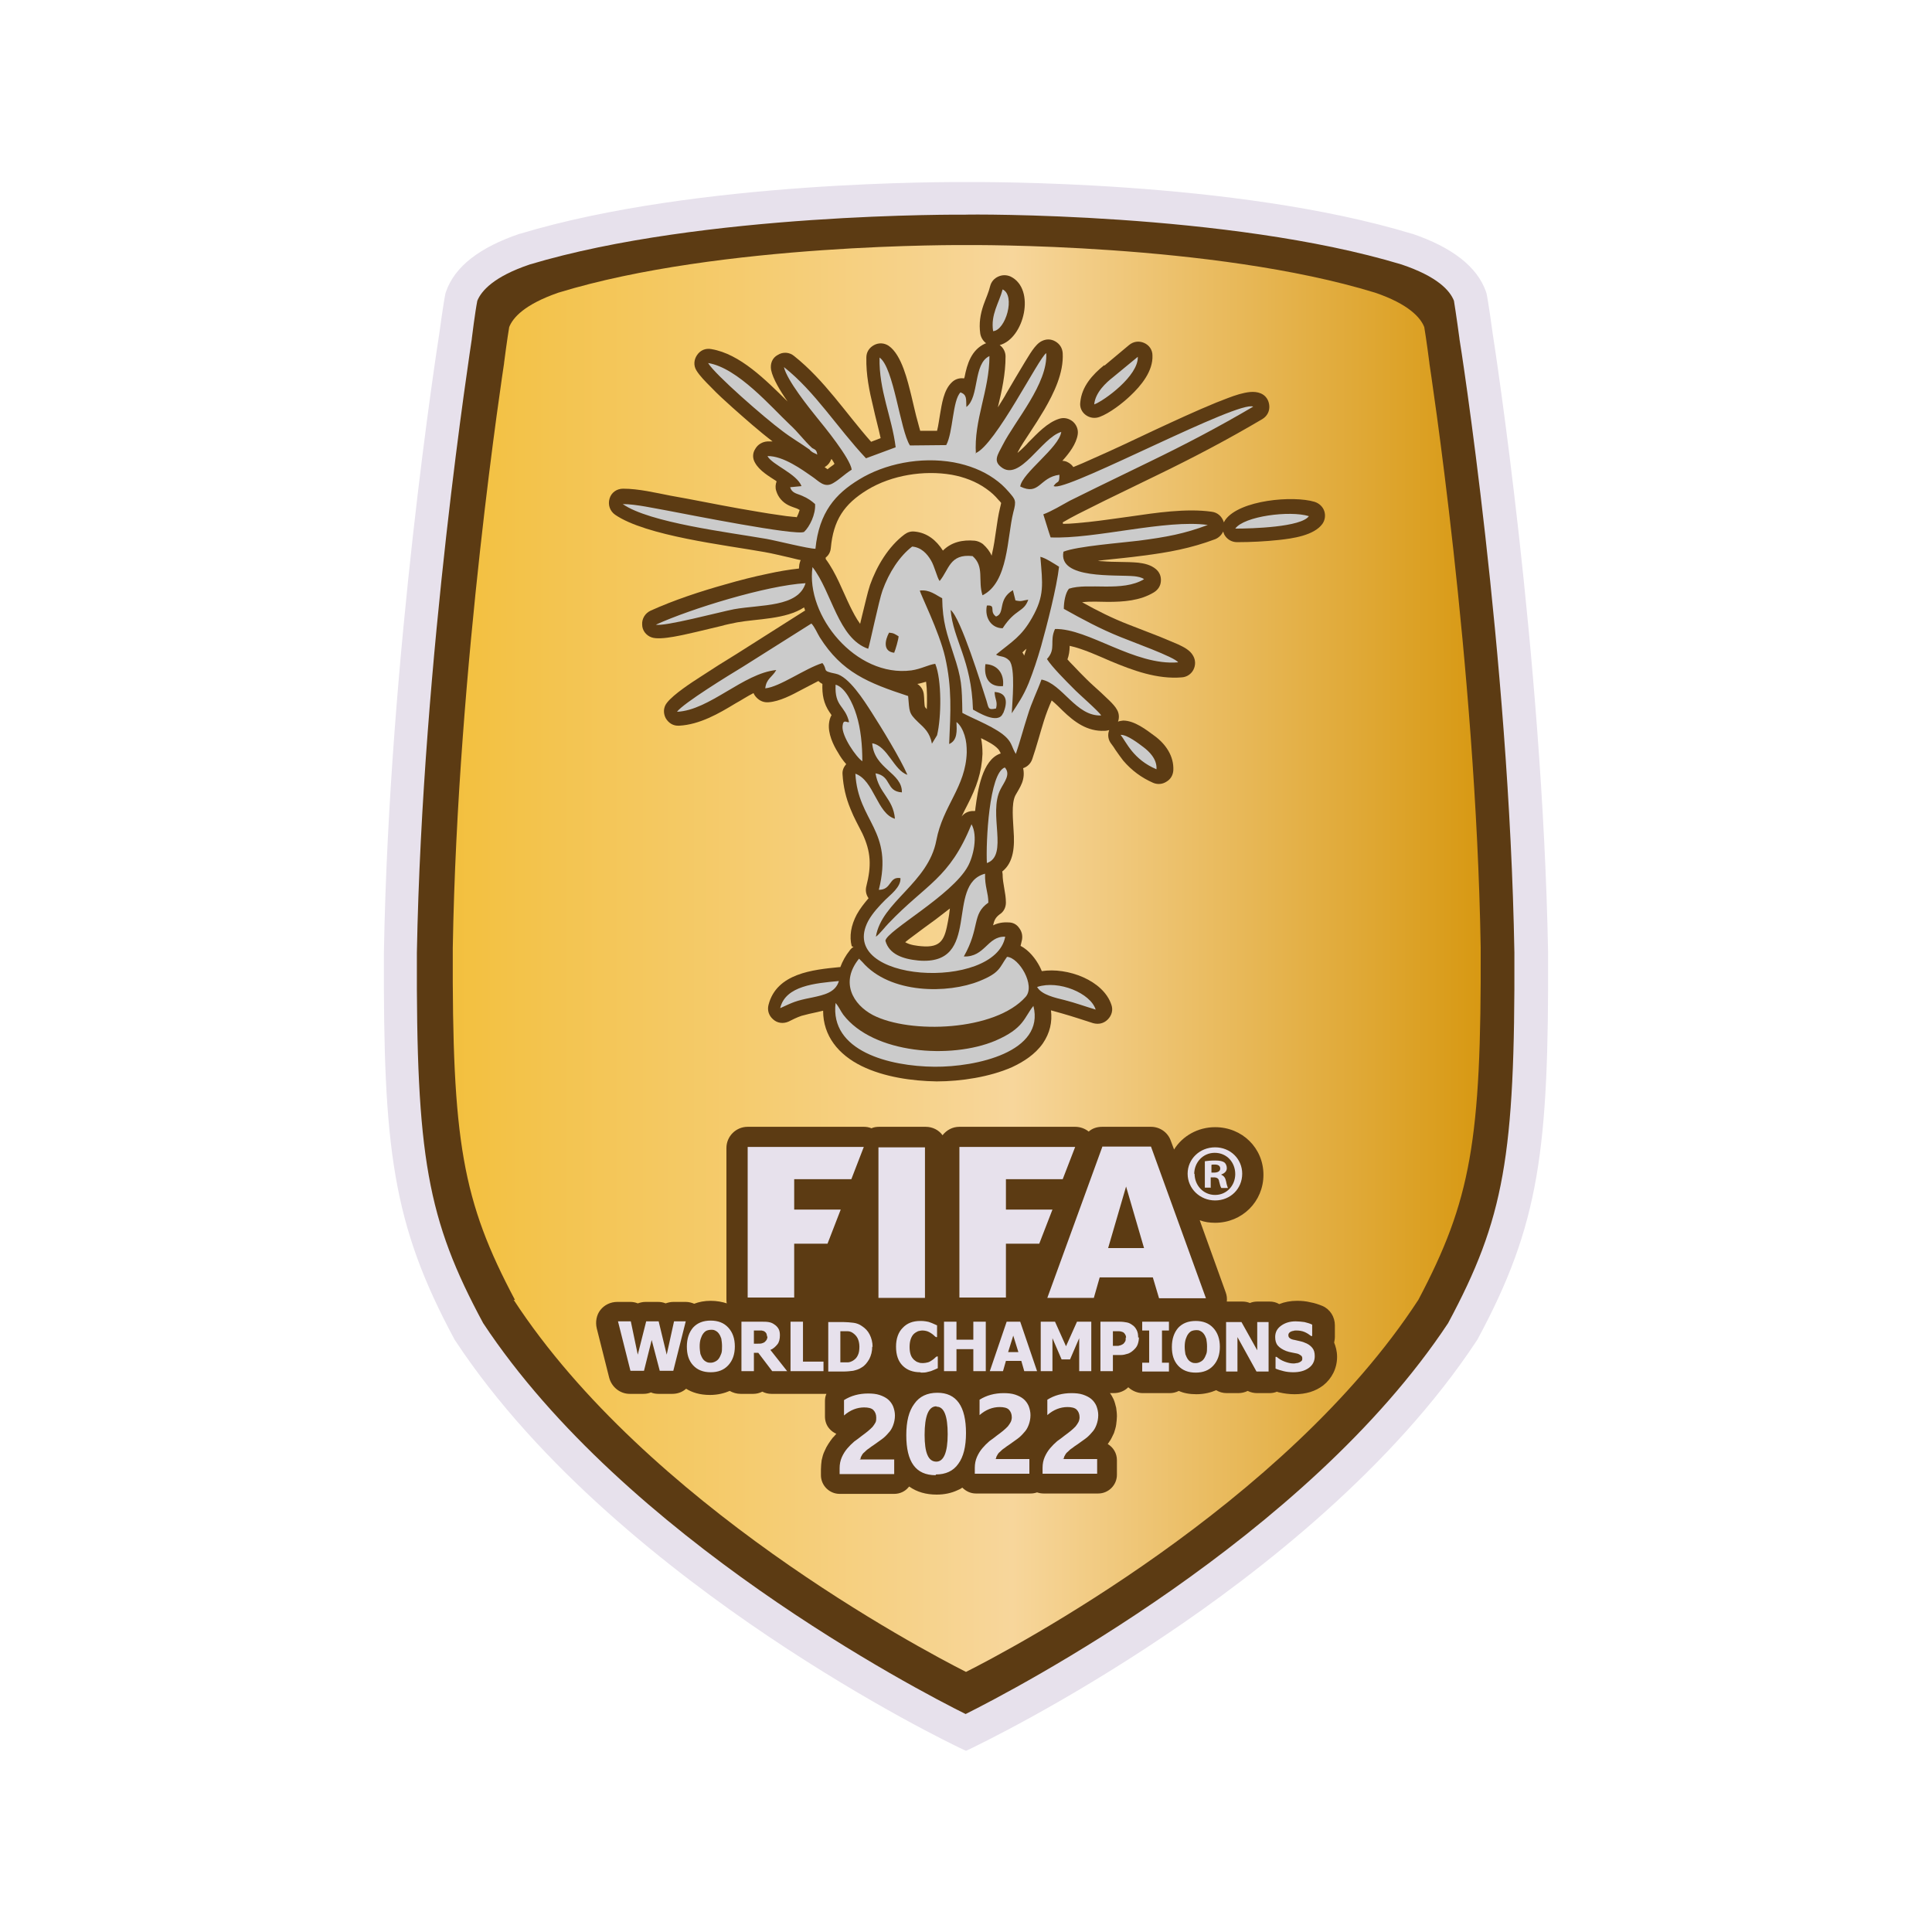
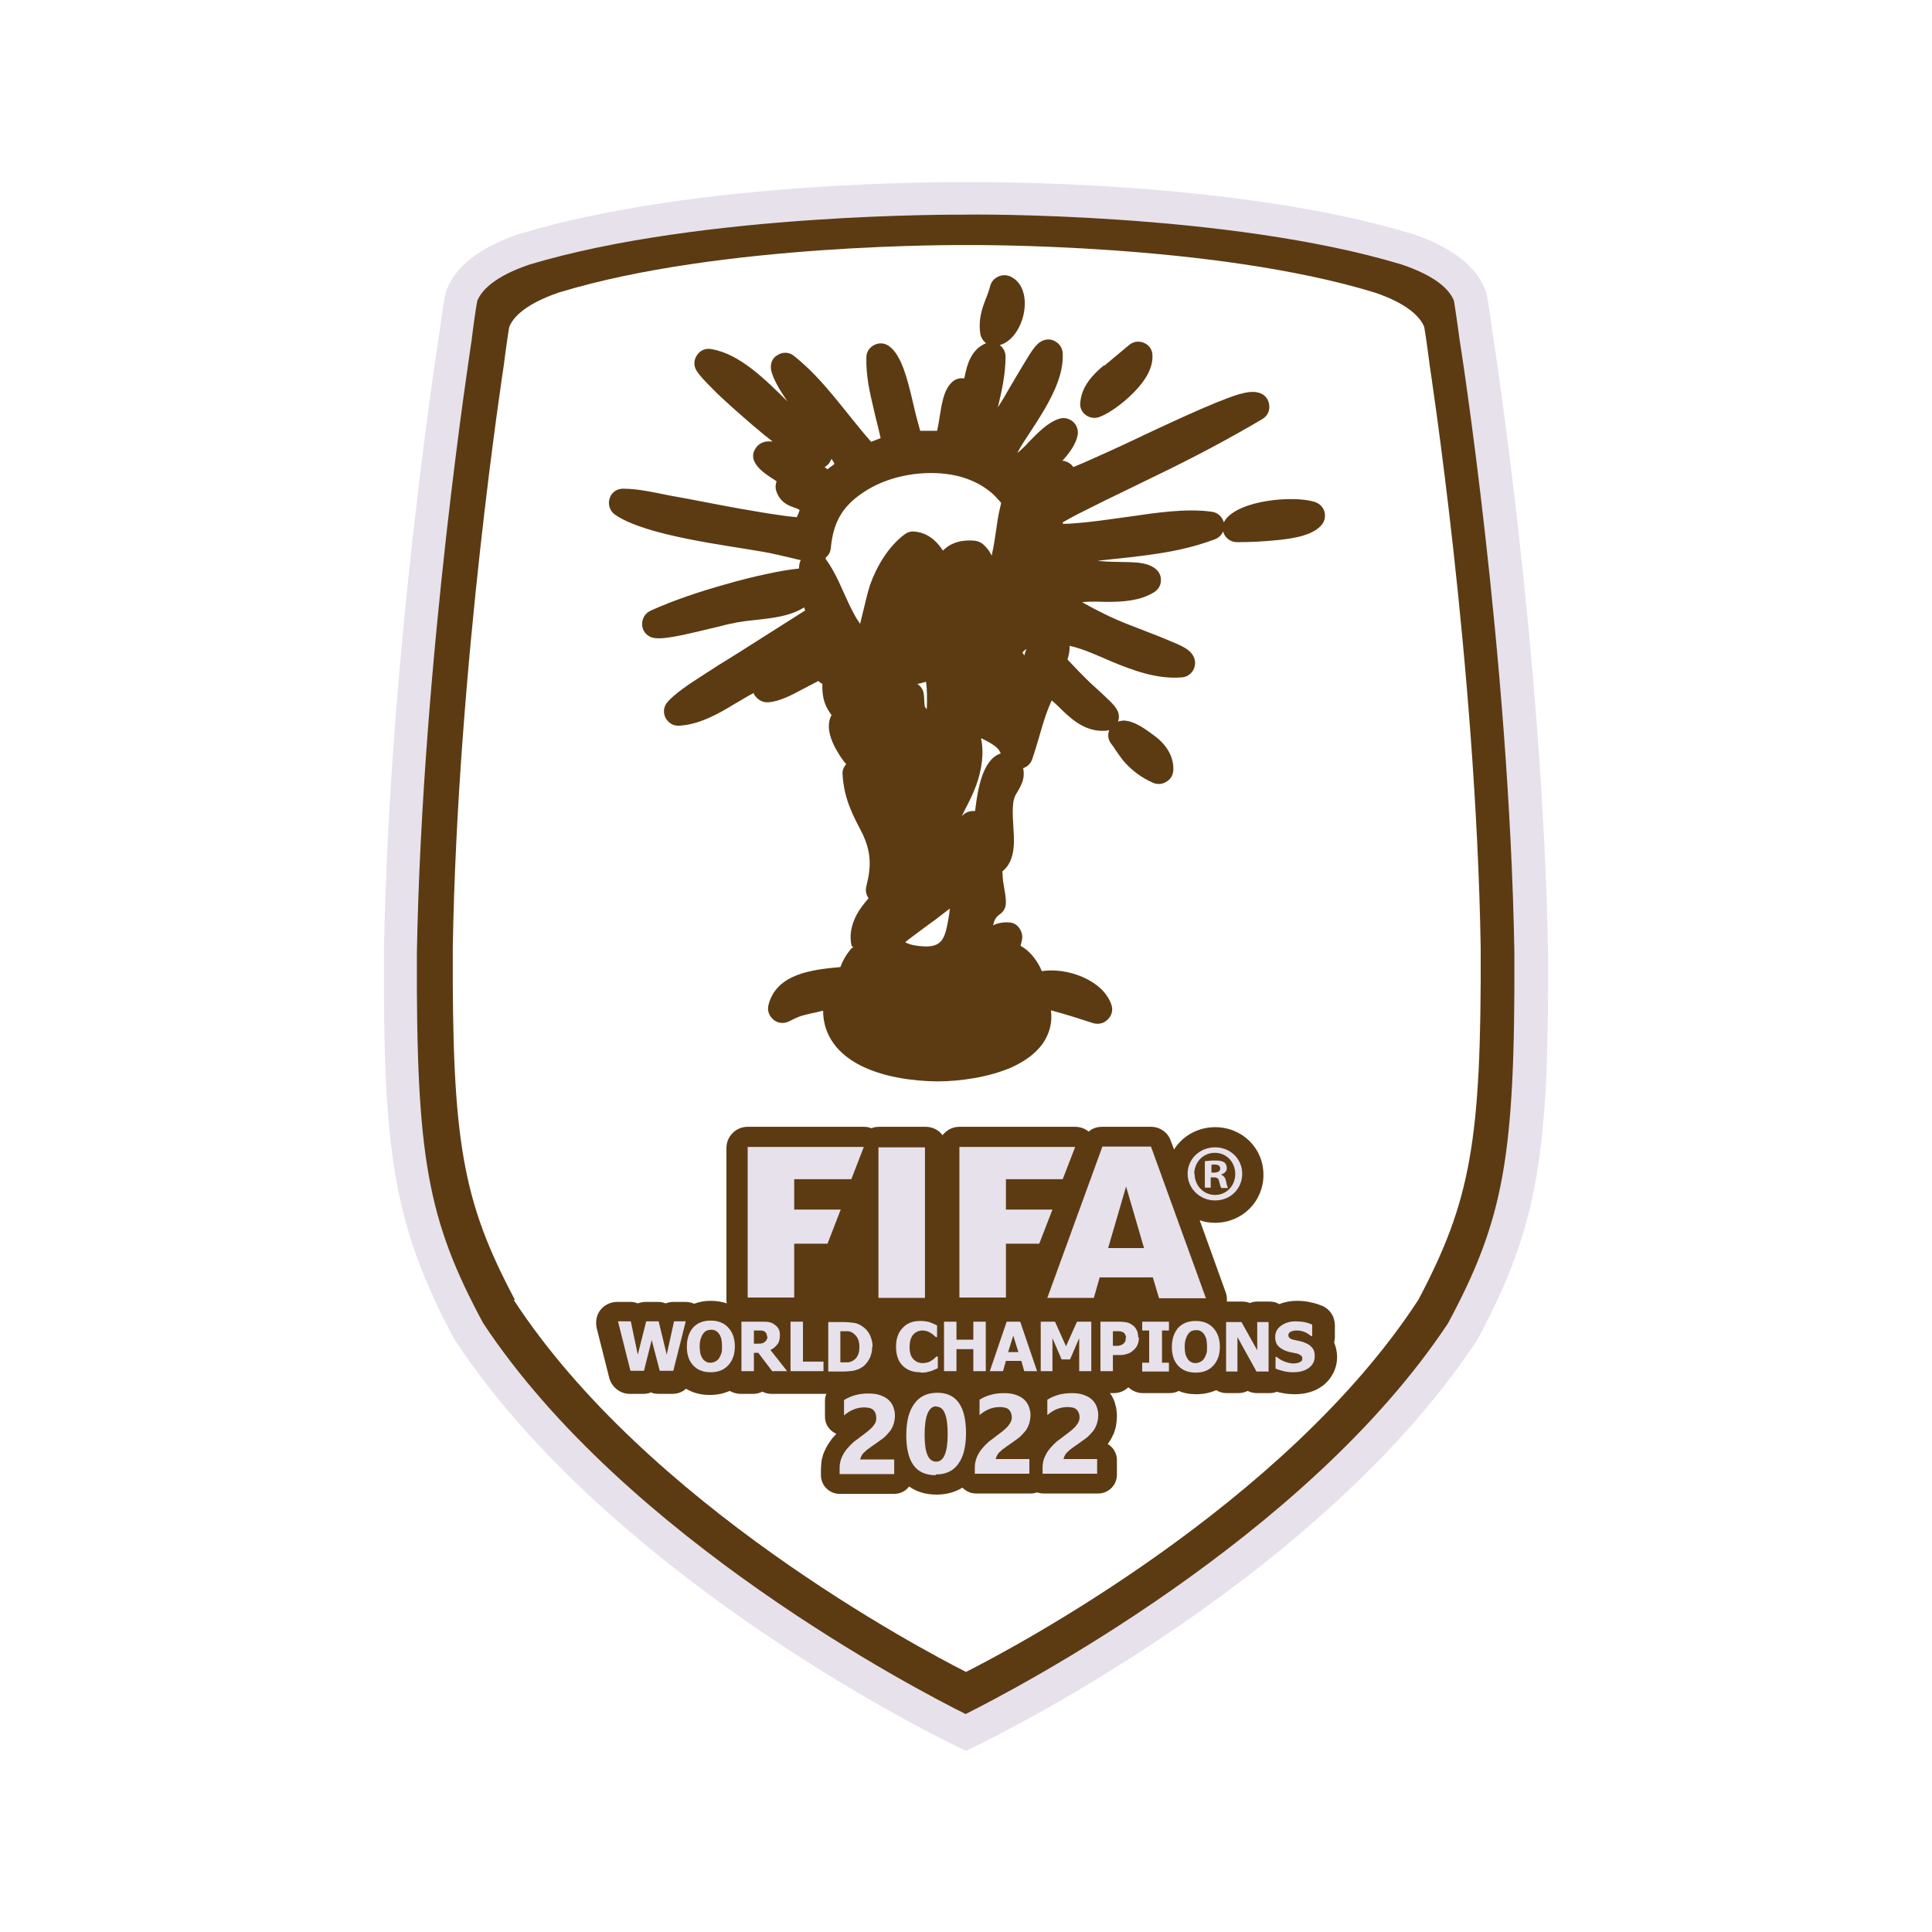
<svg xmlns="http://www.w3.org/2000/svg" xml:space="preserve" width="26.614mm" height="26.614mm" version="1.1" style="shape-rendering:geometricPrecision; text-rendering:geometricPrecision; image-rendering:optimizeQuality; fill-rule:evenodd; clip-rule:evenodd" viewBox="0 0 52.74 52.74">
  <defs>
    <style type="text/css">
   
    .fil6 {fill:none}
    .fil5 {fill:#E7E1EC}
    .fil3 {fill:#5C3B13}
    .fil4 {fill:#CBCBCB}
    .fil2 {fill:#E7E1EC;fill-rule:nonzero}
    .fil1 {fill:#5C3B13;fill-rule:nonzero}
    .fil0 {fill:url(#id0);fill-rule:nonzero}
   
  </style>
    <linearGradient id="id0" gradientUnits="userSpaceOnUse" x1="10.93" y1="26.35" x2="41.8" y2="26.35">
      <stop offset="0" style="stop-opacity:1; stop-color:#F2BE36" />
      <stop offset="0.541" style="stop-opacity:1; stop-color:#F7D69B" />
      <stop offset="1" style="stop-opacity:1; stop-color:#D49204" />
    </linearGradient>
  </defs>
  <g id="Layer_x0020_1">
    <g id="_236103088">
-       <path class="fil0" d="M41.8 26c-0.14,-8.25 -1.5,-16.82 -1.5,-16.82 0,0 -0.11,-0.8 -0.17,-1.09 -0.26,-0.71 -1.13,-1.1 -1.73,-1.3 -4.85,-1.47 -12.04,-1.39 -12.04,-1.39 0,0 -7.19,-0.08 -12.04,1.39 -0.6,0.2 -1.47,0.59 -1.73,1.3 -0.06,0.29 -0.17,1.09 -0.17,1.09 0,0 -1.36,8.57 -1.5,16.82 -0.02,5.48 0.25,7.33 1.87,10.35 4.34,6.58 13.56,10.94 13.56,10.94 0,0 9.22,-4.36 13.56,-10.94 1.62,-3.02 1.9,-4.87 1.87,-10.35z" />
+       <path class="fil0" d="M41.8 26z" />
      <path class="fil1" d="M14.02 35.48c3.64,5.58 11.09,9.52 12.35,10.16 1.25,-0.63 8.71,-4.57 12.35,-10.16 1.43,-2.71 1.72,-4.33 1.7,-9.62 -0.13,-7.73 -1.39,-15.86 -1.4,-15.94l-0 -0.01c-0,-0.01 -0.09,-0.69 -0.14,-0.98 -0.1,-0.26 -0.43,-0.63 -1.34,-0.94 -4.43,-1.36 -11.08,-1.3 -11.15,-1.3l-0 0 -0 0c-0.07,-0 -6.72,-0.06 -11.15,1.3 -0.92,0.32 -1.24,0.68 -1.34,0.94 -0.05,0.29 -0.14,0.97 -0.14,0.98l-0 0.01c-0.01,0.08 -1.27,8.22 -1.4,15.95 -0.02,5.29 0.26,6.91 1.7,9.62zm12.35 11.53l-0.18 -0.09c-0.09,-0.04 -2.26,-1.09 -4.98,-2.95 -2.52,-1.72 -5.98,-4.47 -8.16,-7.83l-0.02 -0.03c-1.63,-3.07 -1.86,-5.05 -1.84,-10.26 0.14,-7.88 1.4,-16.16 1.44,-16.4 0.01,-0.07 0.11,-0.79 0.16,-1.08l0.01 -0.03 0.01 -0.03c0.23,-0.66 0.88,-1.17 1.92,-1.53l0.01 -0c4.63,-1.42 11.29,-1.37 11.64,-1.36 0.35,-0 7.01,-0.05 11.64,1.36l0.01 0c1.04,0.36 1.69,0.87 1.92,1.53l0.01 0.03 0.01 0.03c0.05,0.29 0.15,1.01 0.16,1.08 0.04,0.24 1.31,8.52 1.44,16.39l0 0.01c0.02,5.21 -0.22,7.19 -1.84,10.26l-0.02 0.03c-2.18,3.36 -5.64,6.11 -8.16,7.83 -2.72,1.86 -4.89,2.91 -4.98,2.95l-0.18 0.09z" />
      <path class="fil2" d="M13.19 36.12c3.88,5.87 11.84,10.01 13.17,10.67 1.34,-0.67 9.29,-4.81 13.17,-10.67 1.53,-2.85 1.83,-4.56 1.81,-10.11 -0.14,-8.12 -1.48,-16.67 -1.5,-16.76l-0 -0.01c-0,-0.01 -0.1,-0.73 -0.15,-1.03 -0.11,-0.28 -0.45,-0.66 -1.43,-0.99 -4.73,-1.43 -11.82,-1.37 -11.9,-1.36l-0 0 -0 -0c-0.07,-0 -7.17,-0.06 -11.9,1.36 -0.98,0.33 -1.32,0.72 -1.43,0.99 -0.06,0.3 -0.15,1.02 -0.15,1.03l-0 0.01c-0.01,0.09 -1.35,8.64 -1.5,16.76 -0.02,5.56 0.28,7.27 1.81,10.11zm13.17 11.67l-0.19 -0.09c-0.1,-0.05 -2.37,-1.13 -5.21,-3.04 -2.63,-1.77 -6.25,-4.6 -8.53,-8.06l-0.02 -0.03c-1.7,-3.16 -1.95,-5.2 -1.93,-10.56 0.14,-8.11 1.47,-16.64 1.51,-16.89 0.01,-0.07 0.11,-0.82 0.17,-1.11l0.01 -0.03 0.01 -0.03c0.24,-0.68 0.92,-1.2 2.01,-1.57l0.01 -0c4.84,-1.46 11.8,-1.41 12.17,-1.41 0.36,-0 7.33,-0.06 12.17,1.41l0.01 0c1.09,0.37 1.77,0.9 2.01,1.57l0.01 0.03 0.01 0.03c0.06,0.29 0.16,1.04 0.17,1.11 0.04,0.25 1.36,8.77 1.51,16.88l0 0.01c0.02,5.37 -0.23,7.41 -1.93,10.56l-0.02 0.03c-2.28,3.46 -5.9,6.3 -8.53,8.06 -2.84,1.91 -5.12,2.99 -5.21,3.04l-0.19 0.09z" />
      <g>
        <path class="fil3" d="M23.25 25.83c-0.07,-0.27 -0.02,-0.57 0.14,-0.87 0.09,-0.16 0.2,-0.3 0.32,-0.44 -0.07,-0.1 -0.09,-0.21 -0.06,-0.33 0.14,-0.55 0.13,-0.93 -0.11,-1.44 -0.11,-0.22 -0.23,-0.43 -0.32,-0.66 -0.13,-0.31 -0.2,-0.62 -0.22,-0.95 -0.01,-0.11 0.03,-0.2 0.1,-0.28 -0.09,-0.1 -0.17,-0.22 -0.22,-0.31 -0.14,-0.22 -0.28,-0.53 -0.25,-0.8 0.01,-0.09 0.03,-0.16 0.07,-0.23 -0.02,-0.02 -0.03,-0.05 -0.05,-0.07 -0.17,-0.25 -0.21,-0.49 -0.2,-0.78 -0.04,-0.02 -0.08,-0.05 -0.11,-0.08 -0.16,0.08 -0.32,0.17 -0.46,0.24 -0.26,0.14 -0.6,0.32 -0.9,0.34 -0.12,0.01 -0.23,-0.03 -0.32,-0.12 -0.04,-0.04 -0.07,-0.08 -0.09,-0.13 -0.18,0.09 -0.34,0.2 -0.49,0.28 -0.46,0.28 -0.98,0.58 -1.54,0.61 -0.16,0.01 -0.29,-0.07 -0.37,-0.21 -0.07,-0.14 -0.06,-0.3 0.04,-0.42 0.18,-0.23 0.67,-0.55 0.92,-0.71 0.32,-0.21 0.65,-0.42 0.98,-0.62l1.86 -1.18c0,-0 0,-0 0.01,-0 -0.01,-0.03 -0.02,-0.06 -0.03,-0.09 -0.5,0.33 -1.28,0.31 -1.83,0.41 -0.15,0.03 -0.3,0.06 -0.44,0.1 -0.22,0.05 -0.45,0.11 -0.67,0.16 -0.28,0.06 -0.96,0.24 -1.22,0.15 -0.15,-0.05 -0.26,-0.19 -0.26,-0.35 -0.01,-0.16 0.08,-0.31 0.23,-0.38 0.64,-0.29 1.37,-0.53 2.05,-0.72 0.38,-0.11 0.77,-0.21 1.16,-0.29 0.27,-0.06 0.56,-0.11 0.84,-0.14 0,-0.04 0.01,-0.07 0.01,-0.11 0.01,-0.04 0.02,-0.09 0.04,-0.12 -0.11,-0.02 -0.21,-0.05 -0.3,-0.07 -0.23,-0.05 -0.46,-0.11 -0.69,-0.15 -1.06,-0.19 -3.24,-0.44 -4.08,-1.02 -0.14,-0.1 -0.2,-0.27 -0.15,-0.44 0.05,-0.17 0.2,-0.27 0.37,-0.27 0.42,0 0.88,0.11 1.29,0.19 0.63,0.11 1.25,0.24 1.87,0.35 0.36,0.06 0.73,0.13 1.1,0.18 0.13,0.02 0.27,0.04 0.4,0.05 0.02,0 0.05,0 0.08,0.01 0.03,-0.06 0.06,-0.13 0.08,-0.2 -0.03,-0.01 -0.05,-0.03 -0.08,-0.04 -0.08,-0.03 -0.15,-0.05 -0.23,-0.09 -0.16,-0.08 -0.28,-0.22 -0.33,-0.39 -0.03,-0.09 -0.02,-0.18 0.01,-0.26 -0.01,-0 -0.01,-0.01 -0.01,-0.01 -0.2,-0.13 -0.46,-0.28 -0.58,-0.5 -0.07,-0.12 -0.07,-0.26 0.01,-0.38 0.07,-0.12 0.19,-0.19 0.33,-0.2 0.05,-0 0.09,0 0.14,0 -0.38,-0.29 -0.75,-0.62 -1.1,-0.93 -0.2,-0.18 -0.4,-0.36 -0.59,-0.56 -0.13,-0.13 -0.3,-0.3 -0.39,-0.45 -0.08,-0.13 -0.07,-0.29 0.02,-0.42 0.09,-0.13 0.23,-0.19 0.39,-0.16 0.78,0.13 1.48,0.84 2.08,1.43 -0.21,-0.3 -0.4,-0.62 -0.45,-0.86 -0.03,-0.17 0.03,-0.33 0.18,-0.41 0.14,-0.09 0.32,-0.08 0.45,0.03 0.83,0.66 1.41,1.56 2.1,2.34l0.26 -0.1c-0.06,-0.28 -0.14,-0.56 -0.2,-0.84 -0.11,-0.45 -0.2,-0.89 -0.19,-1.36 0,-0.15 0.08,-0.27 0.21,-0.34 0.13,-0.07 0.28,-0.06 0.4,0.02 0.36,0.25 0.52,0.97 0.62,1.37 0.06,0.24 0.11,0.49 0.18,0.73 0.01,0.05 0.04,0.14 0.06,0.22l0.46 -0c0.04,-0.15 0.06,-0.34 0.08,-0.44 0.05,-0.29 0.1,-0.67 0.32,-0.88 0.09,-0.09 0.21,-0.13 0.34,-0.11 0,-0.01 0,-0.02 0.01,-0.03 0.07,-0.37 0.19,-0.75 0.56,-0.92 0.01,-0 0.02,-0.01 0.03,-0.01 -0.08,-0.06 -0.14,-0.15 -0.16,-0.26 -0.04,-0.28 -0,-0.53 0.09,-0.79 0.06,-0.17 0.14,-0.34 0.18,-0.51 0.03,-0.12 0.11,-0.21 0.22,-0.26 0.11,-0.05 0.23,-0.05 0.34,0 0.69,0.34 0.37,1.69 -0.3,1.87 0.1,0.07 0.16,0.19 0.16,0.31 0,0.48 -0.1,0.93 -0.21,1.39 0.1,-0.16 0.19,-0.3 0.23,-0.38 0.17,-0.29 0.34,-0.58 0.51,-0.86 0.11,-0.17 0.27,-0.48 0.46,-0.57 0.12,-0.06 0.25,-0.06 0.37,0.01 0.12,0.07 0.19,0.18 0.2,0.32 0.03,0.54 -0.24,1.09 -0.5,1.54 -0.13,0.22 -0.27,0.44 -0.41,0.65 -0.11,0.17 -0.23,0.34 -0.32,0.52 -0,0 -0,0.01 -0,0.01 0.12,-0.1 0.25,-0.23 0.29,-0.28 0.24,-0.24 0.52,-0.55 0.85,-0.65 0.13,-0.04 0.26,-0.01 0.37,0.08 0.1,0.09 0.15,0.22 0.13,0.35 -0.04,0.26 -0.23,0.51 -0.42,0.72 0.09,0 0.17,0.04 0.24,0.1 0.02,0.02 0.05,0.05 0.06,0.07 0.17,-0.07 0.34,-0.14 0.51,-0.22 0.57,-0.25 1.14,-0.52 1.71,-0.79 0.56,-0.26 1.12,-0.52 1.68,-0.75 0.21,-0.08 0.42,-0.17 0.63,-0.23 0.19,-0.05 0.4,-0.1 0.59,-0.02 0.14,0.06 0.22,0.19 0.23,0.34 0.01,0.15 -0.06,0.28 -0.19,0.36 -0.93,0.55 -1.88,1.05 -2.85,1.52 -0.49,0.24 -0.97,0.47 -1.46,0.71 -0.24,0.12 -0.48,0.24 -0.72,0.36 -0.14,0.07 -0.28,0.15 -0.42,0.23l0.01 0.04c0.23,-0 0.46,-0.03 0.69,-0.05 0.38,-0.04 0.76,-0.1 1.14,-0.15 0.69,-0.1 1.54,-0.23 2.23,-0.13 0.16,0.02 0.28,0.13 0.33,0.29 0.01,-0.02 0.02,-0.04 0.04,-0.07 0.39,-0.54 1.85,-0.67 2.44,-0.49 0.12,0.04 0.22,0.13 0.26,0.25 0.04,0.12 0.02,0.25 -0.05,0.35 -0.23,0.32 -0.82,0.4 -1.19,0.44 -0.37,0.04 -0.76,0.06 -1.14,0.06 -0.15,0 -0.28,-0.08 -0.35,-0.21 -0.01,-0.03 -0.02,-0.05 -0.03,-0.08 -0.04,0.09 -0.12,0.17 -0.22,0.21 -0.67,0.25 -1.27,0.36 -1.98,0.45 -0.36,0.05 -0.71,0.08 -1.07,0.12 -0.05,0.01 -0.1,0.01 -0.15,0.02 0.05,0.01 0.09,0.01 0.12,0.01 0.33,0.03 0.66,0.01 0.98,0.04 0.17,0.02 0.35,0.06 0.49,0.18 0.1,0.09 0.14,0.2 0.13,0.33 -0.01,0.13 -0.08,0.23 -0.19,0.3 -0.38,0.23 -0.83,0.26 -1.26,0.26 -0.18,-0 -0.48,-0.02 -0.7,0.01 0.41,0.23 0.83,0.44 1.27,0.61 0.28,0.11 0.57,0.22 0.85,0.33 0.17,0.07 0.33,0.14 0.5,0.21 0.15,0.07 0.33,0.16 0.41,0.31 0.07,0.12 0.07,0.26 0.01,0.38 -0.06,0.12 -0.18,0.2 -0.31,0.21 -0.68,0.06 -1.35,-0.19 -1.97,-0.45 -0.28,-0.12 -0.73,-0.33 -1.1,-0.41 -0,0 -0,0 -0,0.01 -0,0.13 -0.02,0.25 -0.06,0.36 0.05,0.06 0.11,0.12 0.15,0.16 0.12,0.13 0.25,0.26 0.37,0.38 0.13,0.13 0.27,0.25 0.4,0.37 0.12,0.12 0.35,0.31 0.43,0.46 0.06,0.1 0.07,0.22 0.03,0.33 0.04,-0.02 0.09,-0.02 0.14,-0.03 0.31,-0 0.63,0.25 0.86,0.42 0.3,0.22 0.53,0.55 0.51,0.94 -0.01,0.13 -0.07,0.24 -0.19,0.31 -0.11,0.07 -0.24,0.08 -0.36,0.03 -0.32,-0.14 -0.59,-0.34 -0.82,-0.61 -0.07,-0.09 -0.14,-0.19 -0.21,-0.29 -0.03,-0.05 -0.07,-0.11 -0.11,-0.16 -0.09,-0.11 -0.11,-0.25 -0.06,-0.38 -0.04,0.01 -0.08,0.02 -0.13,0.02 -0.47,0.02 -0.82,-0.24 -1.14,-0.55 -0.07,-0.07 -0.18,-0.18 -0.3,-0.28 -0.08,0.18 -0.15,0.36 -0.21,0.55 -0.11,0.35 -0.2,0.7 -0.32,1.05 -0.04,0.12 -0.13,0.21 -0.25,0.25 0.03,0.13 0.02,0.27 -0.03,0.4 -0.05,0.13 -0.12,0.23 -0.18,0.34 -0.12,0.23 -0.06,0.71 -0.05,0.97 0.03,0.41 0.01,0.86 -0.31,1.11 0,0.02 0.01,0.05 0.01,0.07 -0,0.27 0.09,0.51 0.09,0.78 0,0.13 -0.06,0.25 -0.17,0.32 -0.12,0.09 -0.15,0.17 -0.18,0.3 0.12,-0.06 0.26,-0.09 0.42,-0.08 0.12,0 0.22,0.05 0.29,0.15 0.07,0.09 0.1,0.2 0.08,0.32 -0.01,0.06 -0.03,0.12 -0.04,0.17 0.23,0.12 0.41,0.35 0.52,0.56 0.02,0.04 0.04,0.08 0.06,0.13 0.7,-0.11 1.68,0.25 1.9,0.92 0.05,0.14 0.01,0.29 -0.1,0.4 -0.11,0.11 -0.25,0.14 -0.4,0.1 -0.28,-0.09 -0.55,-0.18 -0.83,-0.26 -0.11,-0.03 -0.22,-0.06 -0.32,-0.09 0.04,0.32 -0.03,0.62 -0.22,0.9 -0.21,0.3 -0.52,0.5 -0.84,0.65 -0.61,0.27 -1.4,0.39 -2.06,0.39 -0.67,-0.01 -1.44,-0.12 -2.05,-0.42 -0.63,-0.31 -1.05,-0.82 -1.05,-1.51 -0.06,0.01 -0.11,0.03 -0.17,0.04 -0.14,0.03 -0.28,0.06 -0.42,0.1 -0.12,0.04 -0.24,0.1 -0.36,0.16 -0.14,0.06 -0.3,0.04 -0.41,-0.06 -0.12,-0.1 -0.17,-0.25 -0.13,-0.4 0.22,-0.86 1.21,-0.96 1.94,-1.03 0.01,-0 0.01,-0 0.02,-0 0.06,-0.16 0.14,-0.31 0.26,-0.46 0.03,-0.04 0.06,-0.07 0.1,-0.09zm-0.56 -13.29c-0.03,0.08 -0.08,0.15 -0.16,0.2 -0.01,0 -0.02,0.01 -0.02,0.01 0.03,0.02 0.06,0.05 0.08,0.06 0.05,-0.04 0.1,-0.08 0.16,-0.12 0.01,-0.01 0.02,-0.02 0.03,-0.03 -0.02,-0.04 -0.05,-0.09 -0.08,-0.13zm3.93 9.59c0,-0.03 0.01,-0.06 0.01,-0.09 0.06,-0.45 0.18,-1.3 0.68,-1.47 0,-0 0.01,-0 0.01,-0 -0.01,-0.01 -0.01,-0.03 -0.02,-0.04 -0.02,-0.04 -0.03,-0.06 -0.06,-0.09 -0.09,-0.1 -0.27,-0.2 -0.46,-0.29 0.03,0.14 0.04,0.28 0.04,0.43 -0.02,0.51 -0.17,0.92 -0.4,1.37 -0.06,0.12 -0.12,0.23 -0.17,0.34 0.07,-0.09 0.17,-0.14 0.28,-0.15 0.03,-0 0.06,-0 0.08,0zm-0.69 2.67c-0.14,0.11 -0.27,0.21 -0.39,0.3 -0.22,0.16 -0.44,0.32 -0.65,0.48 -0.04,0.03 -0.11,0.08 -0.18,0.14 0.13,0.08 0.33,0.1 0.44,0.11 0.56,0.05 0.64,-0.2 0.73,-0.69 0.02,-0.11 0.04,-0.23 0.05,-0.34zm-0.89 -6.13c0.1,0.06 0.17,0.17 0.18,0.3 0.01,0.06 0.01,0.28 0.03,0.33 0.01,0.01 0.03,0.04 0.05,0.06 0.01,-0.25 0.01,-0.53 -0.02,-0.75 -0.08,0.02 -0.16,0.05 -0.24,0.06zm-2.5 -3.41c0.29,0.39 0.46,0.87 0.67,1.3 0.07,0.14 0.16,0.32 0.27,0.47 0.02,-0.07 0.03,-0.14 0.05,-0.21 0.04,-0.16 0.08,-0.33 0.12,-0.49 0.03,-0.12 0.06,-0.24 0.1,-0.36 0.18,-0.51 0.5,-1.05 0.94,-1.38 0.08,-0.06 0.17,-0.09 0.27,-0.08 0.35,0.03 0.6,0.24 0.78,0.52 0.23,-0.23 0.53,-0.3 0.87,-0.27 0.08,0.01 0.15,0.04 0.22,0.09 0.11,0.1 0.19,0.2 0.24,0.32 0,-0.02 0.01,-0.03 0.01,-0.05 0.1,-0.42 0.12,-0.85 0.22,-1.26 0.01,-0.03 0.02,-0.09 0.03,-0.13 -0.02,-0.03 -0.05,-0.06 -0.07,-0.08 -0.11,-0.13 -0.2,-0.21 -0.34,-0.31 -0.28,-0.2 -0.61,-0.32 -0.94,-0.38 -0.76,-0.13 -1.64,0.01 -2.3,0.41 -0.64,0.39 -0.93,0.83 -1,1.59 -0.01,0.11 -0.06,0.2 -0.14,0.26zm7.61 -5.28l0.67 -0.56c0.12,-0.1 0.27,-0.12 0.41,-0.06 0.14,0.06 0.23,0.19 0.23,0.34 0.02,0.43 -0.31,0.83 -0.61,1.11 -0.21,0.2 -0.56,0.47 -0.83,0.57 -0.13,0.05 -0.27,0.03 -0.38,-0.05 -0.11,-0.08 -0.17,-0.21 -0.15,-0.35 0.04,-0.43 0.33,-0.75 0.65,-1.01zm-2.19 7.91c0.02,-0.06 0.04,-0.12 0.06,-0.18 -0.04,0.03 -0.07,0.06 -0.11,0.1 0.02,0.03 0.04,0.06 0.05,0.09z" />
-         <path class="fil4" d="M27.38 18.73c-0.37,0.03 -0.53,-0.22 -0.48,-0.6 0.32,0.01 0.52,0.25 0.48,0.6zm-5.27 -6.44c0.1,0.09 0.12,0.07 0.2,0.12 -0.02,-0.13 -0.05,-0.13 -0.14,-0.18 -0.22,-0.2 -0.37,-0.42 -0.61,-0.64 -0.5,-0.47 -1.42,-1.55 -2.23,-1.68 0.18,0.31 1.56,1.51 2.02,1.85 0.26,0.2 0.51,0.34 0.76,0.52zm9.46 8.71c0.02,-0.29 -0.22,-0.5 -0.35,-0.6 -0.12,-0.09 -0.45,-0.35 -0.63,-0.34 0.16,0.2 0.34,0.67 0.98,0.94zm-4.46 -11.96c0.34,-0.02 0.62,-0.97 0.26,-1.14 -0.1,0.38 -0.33,0.68 -0.26,1.14zm2.76 2c0.27,-0.1 1.21,-0.78 1.19,-1.3l-0.68 0.56c-0.18,0.14 -0.48,0.41 -0.51,0.74zm-1.56 15.9c0.12,0.22 0.51,0.3 0.75,0.36 0.31,0.08 0.55,0.17 0.85,0.26 -0.14,-0.45 -1.01,-0.81 -1.59,-0.62zm-7.01 0.58c0.35,-0.16 0.41,-0.2 0.87,-0.29 0.33,-0.07 0.64,-0.14 0.73,-0.45 -0.65,0.06 -1.45,0.13 -1.6,0.73zm12.42 -13.09c0.46,-0 1.8,-0.04 2.01,-0.34 -0.52,-0.16 -1.77,0 -2.01,0.34zm-6.78 9.13c0.6,-0.21 0.03,-1.35 0.37,-2.01 0.1,-0.2 0.29,-0.41 0.12,-0.6 -0.43,0.15 -0.52,2.05 -0.49,2.61zm-3.76 -3.85c-0.06,0.03 -0.16,-0.1 -0.18,0.11 -0.03,0.27 0.38,0.86 0.54,0.96 0,-0.43 -0.04,-0.88 -0.16,-1.26 -0.1,-0.33 -0.31,-0.76 -0.57,-0.83 -0.03,0.62 0.26,0.55 0.37,1.03zm-5.28 -2.66c0.2,0.07 1.77,-0.35 2.14,-0.42 0.73,-0.13 1.75,-0.05 1.95,-0.71 -1.06,0.06 -3.14,0.7 -4.08,1.13zm10.31 10.41c-0.26,0.32 -0.25,0.61 -1.04,0.95 -1.21,0.51 -3.33,0.36 -4.15,-0.71 -0.08,-0.11 -0.12,-0.22 -0.21,-0.32 -0.16,1.31 1.46,1.73 2.7,1.74 1.13,0.01 3.02,-0.4 2.7,-1.66zm-4.76 -1.29c-0.52,0.64 -0.17,1.25 0.38,1.54 1.01,0.52 3.34,0.44 4.17,-0.5 0.27,-0.31 -0.18,-1.07 -0.51,-1.09 -0.21,0.29 -0.18,0.43 -0.75,0.66 -0.86,0.35 -2.44,0.36 -3.2,-0.52l-0.1 -0.1zm0.97 -8.35c-0.33,-0.03 -0.26,-0.35 -0.15,-0.55 0.13,0.01 0.16,0.04 0.26,0.1 0,0.07 -0.09,0.39 -0.12,0.44zm2.96 1.65c-0.13,0.33 -0.72,-0.05 -0.82,-0.1 -0.04,-1.36 -0.54,-1.9 -0.61,-2.72 0.28,0.22 0.85,2.08 0.98,2.48 0.06,0.2 0.04,0.26 0.26,0.21 0.05,-0.19 -0.03,-0.24 -0.04,-0.45 0.36,0.02 0.35,0.3 0.24,0.57zm-0.19 -2.64c0.26,-0.09 0.03,-0.46 0.46,-0.72l0.07 0.28c0.18,0.04 0.19,0 0.35,-0.02 -0.12,0.35 -0.35,0.24 -0.7,0.78 -0.3,0 -0.5,-0.28 -0.43,-0.62 0.27,-0.02 0.05,0.16 0.25,0.3zm0.43 2.63c0.01,-0.26 0.11,-1.24 -0.07,-1.43 -0.14,-0.14 -0.25,-0.09 -0.36,-0.16 0.44,-0.36 0.69,-0.49 0.98,-1 0.35,-0.61 0.29,-0.93 0.23,-1.67 0.14,0.03 0.38,0.19 0.51,0.27 -0.06,0.55 -0.33,1.6 -0.49,2.17 -0.1,0.35 -0.21,0.68 -0.34,1.01 -0.15,0.36 -0.28,0.54 -0.46,0.82zm-0.98 -7.07c-0.06,-0.93 0.37,-1.73 0.37,-2.67 -0.45,0.21 -0.27,1.12 -0.63,1.39 -0.01,-0.22 0.02,-0.33 -0.16,-0.4 -0.22,0.22 -0.2,1.09 -0.39,1.44l-0.99 0.01c-0.27,-0.42 -0.44,-2.13 -0.83,-2.4 -0.02,0.9 0.34,1.63 0.44,2.45l-0.81 0.3c-0.79,-0.84 -1.39,-1.82 -2.24,-2.49 0.08,0.36 0.7,1.13 0.91,1.39 0.18,0.22 0.9,1.1 0.94,1.41 -0.23,0.15 -0.32,0.26 -0.51,0.37 -0.24,0.14 -0.39,-0.06 -0.57,-0.18 -0.26,-0.18 -0.79,-0.57 -1.22,-0.56 0.13,0.24 0.8,0.48 0.93,0.82l-0.31 0.03c0.05,0.17 0.19,0.17 0.34,0.24 0.16,0.07 0.25,0.14 0.34,0.22 0.02,0.28 -0.15,0.62 -0.3,0.76 -0.22,0.11 -3.14,-0.47 -3.72,-0.58 -0.35,-0.06 -0.87,-0.18 -1.23,-0.18 0.73,0.51 2.89,0.77 3.92,0.95 0.28,0.05 1.15,0.27 1.34,0.27 0.1,-1 0.55,-1.5 1.19,-1.89 0.7,-0.43 1.67,-0.63 2.58,-0.47 0.43,0.08 0.8,0.23 1.1,0.44 0.17,0.12 0.27,0.21 0.41,0.37 0.18,0.21 0.21,0.23 0.12,0.56 -0.17,0.68 -0.13,1.91 -0.84,2.26 -0.13,-0.41 0.06,-0.78 -0.27,-1.07 -0.63,-0.07 -0.64,0.37 -0.9,0.68 -0.07,-0.09 -0.14,-0.41 -0.24,-0.57 -0.1,-0.17 -0.26,-0.35 -0.51,-0.37 -0.34,0.26 -0.63,0.7 -0.81,1.2 -0.09,0.24 -0.36,1.53 -0.39,1.59 -0.82,-0.28 -0.99,-1.55 -1.52,-2.23 -0.19,1.32 1.18,3.02 2.7,2.82 0.27,-0.04 0.45,-0.15 0.65,-0.18 0.18,0.43 0.17,1.46 0.05,1.95l-0.14 0.23c-0.06,-0.31 -0.21,-0.43 -0.38,-0.59 -0.26,-0.25 -0.23,-0.28 -0.27,-0.71 -1.1,-0.36 -1.81,-0.65 -2.41,-1.6 -0.08,-0.13 -0.13,-0.27 -0.23,-0.38l-1.87 1.18c-0.38,0.23 -1.62,0.99 -1.8,1.23 0.89,-0.04 1.81,-1.05 2.71,-1.14 -0.11,0.2 -0.27,0.23 -0.3,0.5 0.4,-0.04 1.08,-0.54 1.56,-0.69 0.16,0.2 -0.04,0.21 0.36,0.29 0.36,0.07 0.78,0.74 0.98,1.05 0.27,0.42 0.79,1.27 0.98,1.71 -0.37,-0.12 -0.54,-0.79 -0.96,-0.86 0.05,0.7 0.82,0.8 0.81,1.34 -0.45,-0.03 -0.27,-0.44 -0.72,-0.52 0.09,0.55 0.48,0.68 0.53,1.24 -0.49,-0.14 -0.57,-1.05 -1.08,-1.23 0.07,1.32 1.05,1.53 0.64,3.17 0.36,0 0.27,-0.37 0.59,-0.32 0.02,0.24 -0.28,0.46 -0.41,0.59 -0.15,0.15 -0.35,0.36 -0.47,0.58 -0.89,1.69 3.47,1.92 3.74,0.43 -0.49,-0.02 -0.55,0.56 -1.13,0.54 0.45,-0.79 0.21,-1.15 0.67,-1.47 -0,-0.27 -0.1,-0.44 -0.09,-0.79 -1.1,0.29 -0.07,2.52 -1.82,2.37 -0.42,-0.04 -0.8,-0.17 -0.9,-0.54 0.03,-0.27 1.82,-1.24 2.25,-2.03 0.15,-0.27 0.28,-0.83 0.1,-1.15 -0.6,1.49 -1.24,1.63 -2.26,2.7 -0.09,0.09 -0.26,0.31 -0.35,0.37 0.15,-0.95 1.43,-1.46 1.65,-2.63 0.18,-0.95 0.8,-1.45 0.83,-2.4 0,-0.17 -0.01,-0.31 -0.06,-0.47 -0.04,-0.13 -0.12,-0.29 -0.22,-0.36 0.01,0.24 0.03,0.5 -0.2,0.6 0.04,-0.89 0.08,-1.53 -0.11,-2.37 -0.16,-0.7 -0.69,-1.75 -0.69,-1.82 0.27,-0.03 0.43,0.12 0.61,0.21 0.01,0.66 0.13,0.97 0.31,1.53 0.22,0.66 0.23,0.86 0.24,1.6 0.31,0.17 0.96,0.41 1.22,0.69 0.14,0.15 0.13,0.25 0.24,0.43 0.11,-0.32 0.21,-0.7 0.32,-1.04 0.11,-0.37 0.27,-0.68 0.38,-0.99 0.57,0.11 0.94,1.01 1.63,0.98 -0.06,-0.11 -0.63,-0.6 -0.76,-0.74 -0.19,-0.19 -0.59,-0.59 -0.72,-0.8 0.26,-0.28 0.06,-0.48 0.22,-0.82 0.91,-0.02 2.17,1.01 3.36,0.91 -0.08,-0.14 -1.31,-0.58 -1.57,-0.69 -0.55,-0.22 -1.05,-0.49 -1.55,-0.77 0,-0.18 0.04,-0.43 0.14,-0.55 0.52,-0.17 1.46,0.1 2.05,-0.26 -0.06,-0.05 -0.18,-0.07 -0.26,-0.08 -0.51,-0.05 -2.09,0.09 -1.94,-0.67 0.37,-0.15 1.57,-0.24 2.05,-0.3 0.77,-0.1 1.25,-0.19 1.89,-0.43 -1.15,-0.16 -3.08,0.39 -4.29,0.34l-0.02 -0.06c-0.01,-0.04 -0.02,-0.05 -0.03,-0.09l-0.15 -0.48c0.22,-0.08 0.52,-0.26 0.72,-0.37 0.24,-0.12 0.47,-0.23 0.73,-0.36 0.49,-0.24 0.97,-0.47 1.46,-0.71 0.93,-0.45 1.87,-0.94 2.82,-1.5 -0.4,-0.18 -4.86,2.2 -5.4,2.18l-0.05 -0.01c0.11,-0.17 0.16,-0.04 0.16,-0.31 -0.55,0.07 -0.54,0.58 -1.07,0.32 0.05,-0.37 1.06,-1.06 1.12,-1.49 -0.54,0.16 -1.13,1.37 -1.64,0.96 -0.22,-0.17 -0.1,-0.33 0.04,-0.6 0.34,-0.67 1.24,-1.68 1.19,-2.51 -0.19,0.1 -1.39,2.52 -1.93,2.73z" />
      </g>
      <path class="fil1" d="M22.24 34.58l0.33 0c0.24,0 0.45,-0.15 0.54,-0.37l0.29 -0.76 0 2.02c0,0.04 0,0.08 0.01,0.12 -0.02,-0 -0.04,-0.01 -0.05,-0.01 -0.11,-0.02 -0.23,-0.02 -0.35,-0.02l-0.42 0c-0.13,0 -0.25,0.04 -0.34,0.11 -0.01,-0.01 -0.02,-0.02 -0.03,-0.02 0.02,-0.05 0.03,-0.11 0.03,-0.17l0 -0.89zm2.56 6.02c-0.09,0.11 -0.23,0.18 -0.39,0.18l-1.49 0c-0.28,0 -0.51,-0.23 -0.51,-0.51l0 -0.16c0,-0.08 0.01,-0.17 0.02,-0.25 0.02,-0.09 0.04,-0.17 0.08,-0.25 0.03,-0.07 0.06,-0.13 0.1,-0.19 0.04,-0.06 0.08,-0.12 0.12,-0.17 0.01,-0.01 0.02,-0.02 0.03,-0.03 0.03,-0.03 0.05,-0.06 0.07,-0.08 -0.07,-0.03 -0.14,-0.08 -0.19,-0.14 -0.08,-0.09 -0.12,-0.21 -0.12,-0.33l-0 0 0 -0.42c0,-0.07 0.01,-0.14 0.04,-0.2l-0.19 0 -0.81 0c-0.02,0 -0.04,-0 -0.05,-0 -0.01,0 -0.03,0 -0.04,0l-0.41 0c-0.09,0 -0.17,-0.02 -0.25,-0.06 -0.08,0.04 -0.16,0.06 -0.25,0.06l-0.34 0c-0.11,0 -0.21,-0.03 -0.3,-0.08 -0.14,0.06 -0.32,0.11 -0.54,0.11 -0.28,0 -0.49,-0.07 -0.65,-0.17 -0.1,0.09 -0.23,0.14 -0.38,0.14l-0.37 0c-0.07,0 -0.15,-0.01 -0.21,-0.04 -0.07,0.03 -0.14,0.04 -0.21,0.04l-0.37 0c-0.26,0 -0.49,-0.18 -0.56,-0.44l-0.34 -1.35c-0.04,-0.17 -0.01,-0.36 0.1,-0.5 0.11,-0.14 0.28,-0.22 0.46,-0.22l0.35 0c0.07,0 0.14,0.01 0.21,0.04 0.06,-0.02 0.13,-0.04 0.21,-0.04l0.34 0c0.07,0 0.14,0.01 0.21,0.04 0.06,-0.02 0.13,-0.04 0.21,-0.04l0.34 0c0.08,0 0.16,0.02 0.23,0.05 0.13,-0.05 0.28,-0.08 0.45,-0.08 0.17,0 0.32,0.03 0.44,0.07 -0.01,-0.04 -0.01,-0.08 -0.01,-0.13l0 -4.11c0,-0.32 0.26,-0.58 0.58,-0.58l3.17 0c0.07,0 0.14,0.01 0.21,0.04 0.06,-0.03 0.14,-0.04 0.21,-0.04l1.27 0c0.19,0 0.36,0.09 0.46,0.23 0.11,-0.14 0.27,-0.23 0.46,-0.23l3.16 0c0.14,0 0.27,0.05 0.37,0.13 0.1,-0.09 0.23,-0.13 0.37,-0.13l1.33 0c0.24,0 0.46,0.15 0.54,0.38l0.09 0.24c0.23,-0.37 0.65,-0.61 1.12,-0.61 0.74,0 1.32,0.57 1.32,1.3 0,0.73 -0.58,1.31 -1.32,1.31 -0.15,0 -0.29,-0.02 -0.42,-0.07l0.71 1.97c0.03,0.08 0.04,0.17 0.03,0.25l0.41 0c0.08,0 0.15,0.01 0.22,0.04 0.07,-0.03 0.14,-0.04 0.22,-0.04l0.31 0c0.1,0 0.19,0.02 0.27,0.07 0.15,-0.06 0.31,-0.09 0.49,-0.09 0.12,0 0.24,0.01 0.36,0.04 0.12,0.02 0.23,0.06 0.33,0.1 0.21,0.09 0.34,0.3 0.34,0.53l0 0.31c0,0.06 -0.01,0.11 -0.02,0.16 0.04,0.1 0.08,0.23 0.08,0.39 0,0.31 -0.14,0.59 -0.38,0.78 -0.21,0.16 -0.47,0.24 -0.78,0.24 -0.15,0 -0.29,-0.02 -0.42,-0.05 -0.02,-0 -0.04,-0.01 -0.06,-0.02 -0.07,0.03 -0.14,0.04 -0.21,0.04l-0.33 0c-0.09,0 -0.18,-0.02 -0.26,-0.06 -0.08,0.04 -0.17,0.06 -0.26,0.06l-0.31 0c-0.11,0 -0.21,-0.03 -0.29,-0.08 -0.14,0.06 -0.32,0.11 -0.54,0.11 -0.19,0 -0.35,-0.03 -0.48,-0.09 -0.08,0.04 -0.16,0.06 -0.25,0.06l-0.73 0c-0.15,0 -0.29,-0.06 -0.4,-0.16 -0.1,0.1 -0.24,0.16 -0.4,0.16l-0.1 0c0.04,0.05 0.07,0.11 0.1,0.17l0 -0c0.03,0.07 0.05,0.15 0.07,0.23 0.01,0.08 0.02,0.15 0.02,0.23 0,0.07 -0.01,0.15 -0.02,0.23 -0.01,0.08 -0.04,0.16 -0.06,0.23 -0.01,0.01 -0.01,0.03 -0.02,0.04 -0.02,0.05 -0.05,0.1 -0.07,0.14 -0.03,0.04 -0.05,0.08 -0.08,0.12 0.15,0.09 0.25,0.25 0.25,0.44l0 0.4c0,0.28 -0.23,0.51 -0.51,0.51l-1.49 0c-0.06,0 -0.12,-0.01 -0.18,-0.03 -0.06,0.02 -0.11,0.03 -0.18,0.03l-1.49 0c-0.14,0 -0.27,-0.06 -0.37,-0.16 -0.04,0.03 -0.08,0.05 -0.13,0.07 -0.17,0.08 -0.36,0.12 -0.57,0.12 -0.29,0 -0.54,-0.07 -0.75,-0.22zm3.21 -6.02l0.28 0 -0.26 0.71c-0.01,0.03 -0.02,0.06 -0.02,0.08l0 -0.79z" />
      <path class="fil5" d="M23.98 35.43l1.27 0 0 -4.11 -1.27 0 0 4.11zm-0.52 4.41l0.95 0 0 0.4 -1.49 0 0 -0.16c0,-0.11 0.02,-0.21 0.06,-0.3 0.04,-0.09 0.09,-0.17 0.15,-0.24 0.06,-0.07 0.12,-0.13 0.19,-0.19 0.07,-0.05 0.14,-0.1 0.2,-0.15 0.07,-0.05 0.12,-0.09 0.17,-0.13 0.05,-0.04 0.09,-0.08 0.13,-0.12 0.03,-0.04 0.06,-0.08 0.08,-0.12 0.02,-0.04 0.02,-0.09 0.02,-0.13 0,-0.09 -0.03,-0.16 -0.08,-0.21 -0.05,-0.05 -0.14,-0.07 -0.25,-0.07 -0.19,0 -0.38,0.07 -0.55,0.22l0 -0.42c0.19,-0.12 0.41,-0.18 0.66,-0.18 0.11,0 0.22,0.01 0.31,0.04 0.09,0.03 0.17,0.07 0.23,0.12 0.06,0.05 0.11,0.12 0.14,0.19 0.03,0.08 0.05,0.16 0.05,0.25 0,0.1 -0.02,0.19 -0.05,0.27 -0.03,0.08 -0.07,0.15 -0.13,0.21 -0.05,0.06 -0.11,0.12 -0.18,0.17 -0.07,0.05 -0.14,0.1 -0.21,0.15 -0.05,0.03 -0.1,0.07 -0.14,0.1 -0.05,0.03 -0.09,0.07 -0.12,0.1 -0.04,0.03 -0.06,0.06 -0.08,0.1 -0.02,0.03 -0.03,0.06 -0.03,0.09zm2.08 0.43c-0.54,0 -0.8,-0.36 -0.8,-1.09 0,-0.38 0.07,-0.66 0.22,-0.86 0.14,-0.2 0.35,-0.3 0.63,-0.3 0.52,0 0.78,0.37 0.78,1.1 0,0.37 -0.07,0.65 -0.21,0.84 -0.14,0.2 -0.35,0.29 -0.61,0.29zm0.02 -1.88c-0.21,0 -0.32,0.26 -0.32,0.78 0,0.49 0.1,0.73 0.32,0.73 0.2,0 0.31,-0.25 0.31,-0.75 0,-0.5 -0.1,-0.75 -0.3,-0.75zm1.59 1.44l0.95 0 0 0.4 -1.49 0 0 -0.16c0,-0.11 0.02,-0.21 0.06,-0.3 0.04,-0.09 0.09,-0.17 0.15,-0.24 0.06,-0.07 0.12,-0.13 0.19,-0.19 0.07,-0.05 0.14,-0.1 0.2,-0.15 0.07,-0.05 0.12,-0.09 0.17,-0.13 0.05,-0.04 0.09,-0.08 0.13,-0.12 0.03,-0.04 0.06,-0.08 0.08,-0.12 0.02,-0.04 0.03,-0.09 0.03,-0.13 0,-0.09 -0.03,-0.16 -0.08,-0.21 -0.05,-0.05 -0.14,-0.07 -0.25,-0.07 -0.19,0 -0.38,0.07 -0.55,0.22l0 -0.42c0.19,-0.12 0.41,-0.18 0.66,-0.18 0.11,0 0.22,0.01 0.31,0.04 0.09,0.03 0.17,0.07 0.23,0.12 0.06,0.05 0.11,0.12 0.14,0.19 0.03,0.08 0.05,0.16 0.05,0.25 0,0.1 -0.02,0.19 -0.05,0.27 -0.03,0.08 -0.07,0.15 -0.13,0.21 -0.05,0.06 -0.11,0.12 -0.18,0.17 -0.07,0.05 -0.14,0.1 -0.21,0.15 -0.05,0.03 -0.1,0.07 -0.14,0.1 -0.05,0.03 -0.09,0.07 -0.12,0.1 -0.04,0.03 -0.06,0.06 -0.08,0.1 -0.02,0.03 -0.03,0.06 -0.03,0.09zm1.85 0l0.95 0 0 0.4 -1.49 0 0 -0.16c0,-0.11 0.02,-0.21 0.06,-0.3 0.04,-0.09 0.09,-0.17 0.15,-0.24 0.06,-0.07 0.12,-0.13 0.19,-0.19 0.07,-0.05 0.14,-0.1 0.2,-0.15 0.07,-0.05 0.12,-0.09 0.17,-0.13 0.05,-0.04 0.09,-0.08 0.13,-0.12 0.03,-0.04 0.06,-0.08 0.08,-0.12 0.02,-0.04 0.03,-0.09 0.03,-0.13 0,-0.09 -0.03,-0.16 -0.08,-0.21 -0.05,-0.05 -0.14,-0.07 -0.25,-0.07 -0.19,0 -0.38,0.07 -0.55,0.22l0 -0.42c0.19,-0.12 0.41,-0.18 0.66,-0.18 0.11,0 0.22,0.01 0.31,0.04 0.09,0.03 0.17,0.07 0.23,0.12 0.06,0.05 0.11,0.12 0.14,0.19 0.03,0.08 0.05,0.16 0.05,0.25 0,0.1 -0.02,0.19 -0.05,0.27 -0.03,0.08 -0.07,0.15 -0.13,0.21 -0.05,0.06 -0.11,0.12 -0.18,0.17 -0.07,0.05 -0.14,0.1 -0.21,0.15 -0.05,0.03 -0.1,0.07 -0.14,0.1 -0.05,0.03 -0.09,0.07 -0.12,0.1 -0.04,0.03 -0.06,0.06 -0.08,0.1 -0.02,0.03 -0.03,0.06 -0.03,0.09zm6.31 -2.37c-0.1,0 -0.19,-0.01 -0.27,-0.03 -0.08,-0.02 -0.15,-0.04 -0.22,-0.07l0 -0.32 0.03 0c0.07,0.06 0.14,0.1 0.22,0.13 0.08,0.03 0.16,0.05 0.24,0.05 0.02,0 0.04,-0 0.08,-0.01 0.03,-0 0.06,-0.01 0.08,-0.02 0.02,-0.01 0.04,-0.02 0.06,-0.04 0.02,-0.02 0.02,-0.04 0.02,-0.07 0,-0.03 -0.01,-0.06 -0.04,-0.08 -0.03,-0.02 -0.06,-0.04 -0.1,-0.05 -0.05,-0.01 -0.1,-0.02 -0.15,-0.03 -0.05,-0.01 -0.1,-0.02 -0.15,-0.04 -0.1,-0.04 -0.18,-0.09 -0.23,-0.15 -0.05,-0.06 -0.07,-0.14 -0.07,-0.23 0,-0.13 0.05,-0.23 0.16,-0.31 0.11,-0.08 0.24,-0.12 0.4,-0.12 0.08,0 0.16,0.01 0.24,0.02 0.08,0.02 0.15,0.04 0.21,0.07l0 0.31 -0.03 0c-0.05,-0.04 -0.11,-0.08 -0.18,-0.11 -0.07,-0.03 -0.15,-0.04 -0.22,-0.04 -0.03,0 -0.06,0 -0.08,0.01 -0.02,0 -0.05,0.01 -0.07,0.02 -0.02,0.01 -0.04,0.02 -0.05,0.04 -0.02,0.02 -0.02,0.04 -0.02,0.06 0,0.03 0.01,0.06 0.04,0.08 0.02,0.02 0.07,0.04 0.14,0.05 0.05,0.01 0.09,0.02 0.13,0.03 0.04,0.01 0.09,0.02 0.13,0.04 0.09,0.03 0.16,0.08 0.21,0.14 0.05,0.06 0.07,0.13 0.07,0.23 0,0.13 -0.05,0.24 -0.16,0.32 -0.11,0.08 -0.25,0.12 -0.43,0.12zm-0.68 -0.02l-0.33 0 -0.52 -0.94 0 0.94 -0.31 0 0 -1.35 0.42 0 0.43 0.77 0 -0.77 0.31 0 0 1.35zm-1.68 -0.68c0,-0.08 -0.01,-0.15 -0.02,-0.21 -0.02,-0.06 -0.04,-0.1 -0.07,-0.14 -0.03,-0.04 -0.06,-0.06 -0.1,-0.08 -0.04,-0.02 -0.07,-0.02 -0.11,-0.02 -0.04,0 -0.08,0.01 -0.11,0.02 -0.03,0.01 -0.07,0.04 -0.1,0.08 -0.03,0.04 -0.05,0.08 -0.07,0.14 -0.02,0.06 -0.03,0.13 -0.03,0.21 0,0.08 0.01,0.15 0.02,0.21 0.02,0.05 0.04,0.1 0.07,0.14 0.03,0.04 0.06,0.06 0.1,0.08 0.04,0.02 0.08,0.02 0.11,0.02 0.04,0 0.08,-0.01 0.12,-0.03 0.04,-0.02 0.07,-0.04 0.1,-0.08 0.03,-0.04 0.05,-0.09 0.07,-0.14 0.02,-0.05 0.02,-0.12 0.02,-0.21zm0.35 0c0,0.22 -0.06,0.39 -0.18,0.52 -0.12,0.13 -0.28,0.19 -0.48,0.19 -0.2,0 -0.36,-0.06 -0.48,-0.19 -0.12,-0.13 -0.17,-0.3 -0.17,-0.51 0,-0.22 0.06,-0.39 0.17,-0.52 0.12,-0.13 0.28,-0.19 0.48,-0.19 0.2,0 0.36,0.06 0.48,0.19 0.12,0.13 0.18,0.3 0.18,0.52zm-1.39 0.68l-0.73 0 0 -0.24 0.19 0 0 -0.88 -0.19 0 0 -0.24 0.73 0 0 0.24 -0.19 0 0 0.88 0.19 0 0 0.24zm-1.17 -0.92c0,-0.04 -0.01,-0.07 -0.03,-0.1 -0.02,-0.03 -0.04,-0.05 -0.07,-0.06 -0.03,-0.01 -0.06,-0.02 -0.09,-0.02 -0.03,-0 -0.07,-0 -0.12,-0l-0.05 0 0 0.4 0.02 0c0.03,0 0.06,-0 0.09,-0 0.03,-0 0.05,-0 0.07,-0.01 0.02,-0 0.04,-0.01 0.06,-0.02 0.02,-0.01 0.04,-0.02 0.05,-0.03 0.02,-0.02 0.04,-0.05 0.05,-0.07 0.01,-0.02 0.01,-0.06 0.01,-0.1zm0.35 -0.01c0,0.06 -0.01,0.12 -0.03,0.18 -0.02,0.06 -0.05,0.1 -0.09,0.14 -0.02,0.02 -0.05,0.05 -0.08,0.07 -0.03,0.02 -0.06,0.04 -0.09,0.05 -0.03,0.01 -0.07,0.02 -0.11,0.03 -0.04,0.01 -0.08,0.01 -0.13,0.01l-0.18 0 0 0.44 -0.34 0 0 -1.35 0.52 0c0.08,0 0.15,0.01 0.2,0.02 0.06,0.01 0.11,0.04 0.15,0.07 0.05,0.03 0.09,0.08 0.12,0.14 0.03,0.06 0.04,0.12 0.04,0.2zm-1.29 0.92l-0.34 0 0 -0.9 -0.25 0.58 -0.23 0 -0.25 -0.58 0 0.9 -0.32 0 0 -1.35 0.39 0 0.3 0.67 0.3 -0.67 0.39 0 0 1.35zm-2 -0.52l-0.14 -0.45 -0.14 0.45 0.28 0zm-0.78 0.52l0.46 -1.35 0.37 0 0.46 1.35 -0.35 0 -0.08 -0.28 -0.42 0 -0.08 0.28 -0.34 0zm-0.11 0l-0.34 0 0 -0.6 -0.46 0 0 0.6 -0.34 0 0 -1.35 0.34 0 0 0.49 0.46 0 0 -0.49 0.34 0 0 1.35zm-1.79 0.03c-0.2,0 -0.36,-0.06 -0.48,-0.18 -0.12,-0.12 -0.18,-0.29 -0.18,-0.52 0,-0.21 0.06,-0.39 0.18,-0.51 0.12,-0.13 0.28,-0.19 0.48,-0.19 0.05,0 0.1,0 0.15,0.01 0.04,0.01 0.08,0.01 0.12,0.03 0.03,0.01 0.06,0.02 0.1,0.04 0.04,0.02 0.07,0.03 0.09,0.04l0 0.32 -0.03 0c-0.02,-0.01 -0.04,-0.03 -0.06,-0.05 -0.02,-0.02 -0.05,-0.04 -0.08,-0.06 -0.03,-0.02 -0.07,-0.04 -0.1,-0.05 -0.04,-0.01 -0.08,-0.02 -0.12,-0.02 -0.05,0 -0.09,0.01 -0.13,0.02 -0.04,0.02 -0.08,0.04 -0.12,0.08 -0.03,0.03 -0.06,0.08 -0.08,0.14 -0.02,0.06 -0.03,0.13 -0.03,0.21 0,0.08 0.01,0.15 0.03,0.21 0.02,0.06 0.05,0.1 0.09,0.14 0.04,0.03 0.07,0.06 0.12,0.07 0.04,0.02 0.09,0.02 0.13,0.02 0.04,0 0.09,-0.01 0.13,-0.02 0.04,-0.01 0.07,-0.03 0.1,-0.05 0.03,-0.02 0.06,-0.04 0.08,-0.06 0.02,-0.02 0.04,-0.04 0.06,-0.05l0.03 0 0 0.32c-0.02,0.01 -0.05,0.02 -0.09,0.04 -0.03,0.01 -0.07,0.03 -0.1,0.04 -0.04,0.01 -0.08,0.02 -0.12,0.03 -0.04,0.01 -0.09,0.01 -0.15,0.01zm-1.66 -0.7c0,-0.09 -0.02,-0.17 -0.05,-0.23 -0.03,-0.06 -0.08,-0.11 -0.14,-0.15 -0.05,-0.03 -0.09,-0.04 -0.14,-0.04 -0.05,-0 -0.11,-0 -0.18,-0l-0.01 0 0 0.85 0.01 0c0.08,0 0.14,-0 0.19,-0 0.05,-0 0.1,-0.02 0.15,-0.05 0.06,-0.04 0.1,-0.08 0.13,-0.15 0.03,-0.06 0.04,-0.14 0.04,-0.23zm0.35 0c0,0.13 -0.03,0.24 -0.08,0.34 -0.06,0.1 -0.12,0.18 -0.21,0.23 -0.07,0.05 -0.15,0.07 -0.23,0.09 -0.08,0.01 -0.17,0.02 -0.26,0.02l-0.42 0 0 -1.35 0.42 0c0.09,0 0.18,0.01 0.27,0.02 0.08,0.01 0.16,0.04 0.23,0.09 0.09,0.06 0.16,0.13 0.21,0.23 0.05,0.1 0.08,0.21 0.08,0.34zm-1.33 0.67l-0.9 0 0 -1.35 0.34 0 0 1.09 0.56 0 0 0.26zm-1.54 -0.94c0,-0.03 -0.01,-0.06 -0.02,-0.09 -0.01,-0.02 -0.03,-0.04 -0.06,-0.06 -0.02,-0.01 -0.04,-0.01 -0.07,-0.02 -0.03,-0 -0.06,-0 -0.1,-0l-0.11 0 0 0.36 0.1 0c0.05,0 0.09,-0 0.12,-0.01 0.03,-0.01 0.06,-0.02 0.08,-0.04 0.02,-0.02 0.04,-0.04 0.05,-0.06 0.01,-0.02 0.02,-0.05 0.02,-0.09zm0.55 0.94l-0.41 0 -0.38 -0.5 -0.12 0 0 0.5 -0.34 0 0 -1.35 0.54 0c0.08,0 0.14,0 0.2,0.01 0.06,0.01 0.11,0.03 0.15,0.06 0.05,0.03 0.09,0.07 0.12,0.12 0.03,0.05 0.04,0.11 0.04,0.18 0,0.1 -0.02,0.19 -0.07,0.25 -0.05,0.06 -0.11,0.12 -0.19,0.15l0.45 0.57zm-1.78 -0.68c0,-0.08 -0.01,-0.15 -0.02,-0.21 -0.02,-0.06 -0.04,-0.1 -0.07,-0.14 -0.03,-0.04 -0.06,-0.06 -0.1,-0.08 -0.04,-0.02 -0.07,-0.02 -0.11,-0.02 -0.04,0 -0.08,0.01 -0.11,0.02 -0.03,0.01 -0.07,0.04 -0.1,0.08 -0.03,0.04 -0.05,0.08 -0.07,0.14 -0.02,0.06 -0.03,0.13 -0.03,0.21 0,0.08 0.01,0.15 0.02,0.21 0.02,0.05 0.04,0.1 0.07,0.14 0.03,0.04 0.06,0.06 0.1,0.08 0.04,0.02 0.08,0.02 0.11,0.02 0.04,0 0.08,-0.01 0.12,-0.03 0.04,-0.02 0.07,-0.04 0.1,-0.08 0.03,-0.04 0.05,-0.09 0.07,-0.14 0.02,-0.05 0.02,-0.12 0.02,-0.21zm0.35 0c0,0.22 -0.06,0.39 -0.18,0.52 -0.12,0.13 -0.28,0.19 -0.48,0.19 -0.2,0 -0.36,-0.06 -0.48,-0.19 -0.12,-0.13 -0.17,-0.3 -0.17,-0.51 0,-0.22 0.06,-0.39 0.17,-0.52 0.12,-0.13 0.28,-0.19 0.48,-0.19 0.2,0 0.36,0.06 0.48,0.19 0.12,0.13 0.18,0.3 0.18,0.52zm-1.34 -0.68l-0.34 1.35 -0.37 0 -0.22 -0.84 -0.21 0.84 -0.37 0 -0.34 -1.35 0.35 0 0.19 0.91 0.23 -0.91 0.34 0 0.22 0.91 0.2 -0.91 0.34 0zm14.34 -4.06l0.08 0c0.09,0 0.17,-0.03 0.17,-0.11 0,-0.07 -0.05,-0.11 -0.15,-0.11 -0.04,0 -0.08,0 -0.09,0.01l0 0.21zm-0 0.41l-0.17 0 0 -0.72c0.07,-0.01 0.16,-0.02 0.28,-0.02 0.14,0 0.2,0.02 0.25,0.05 0.04,0.03 0.07,0.09 0.07,0.16 0,0.08 -0.06,0.14 -0.15,0.17l0 0.01c0.07,0.03 0.11,0.08 0.13,0.18 0.02,0.11 0.04,0.15 0.05,0.18l-0.18 0c-0.02,-0.03 -0.04,-0.09 -0.06,-0.18 -0.01,-0.08 -0.06,-0.11 -0.15,-0.11l-0.08 0 0 0.29zm-0.45 -0.38c0,0.32 0.24,0.58 0.56,0.58 0.32,0 0.55,-0.26 0.55,-0.57 0,-0.32 -0.23,-0.58 -0.56,-0.58 -0.32,0 -0.56,0.26 -0.56,0.58zm1.3 0c0,0.41 -0.32,0.73 -0.74,0.73 -0.41,0 -0.75,-0.32 -0.75,-0.73 0,-0.4 0.33,-0.72 0.75,-0.72 0.42,0 0.74,0.32 0.74,0.72zm-12.23 0.15l1.56 0 0.34 -0.88 -3.17 0 0 4.11 1.27 0 0 -1.47 0.91 0 0.36 -0.93 -1.27 0 0 -0.83zm5.77 0l1.56 0 0.34 -0.88 -3.16 0 0 4.11 1.27 0 0 -1.47 0.91 0 0.36 -0.93 -1.27 0 0 -0.83zm2.8 1.88l0.49 -1.68 0.49 1.68 -0.98 0zm-0.16 -2.76l-1.5 4.12 1.27 0 0.16 -0.56 1.45 0 0.17 0.57 1.28 0 -1.5 -4.14 -1.33 0z" />
    </g>
-     <rect class="fil6" x="0" y="-0" width="52.74" height="52.74" />
  </g>
</svg>